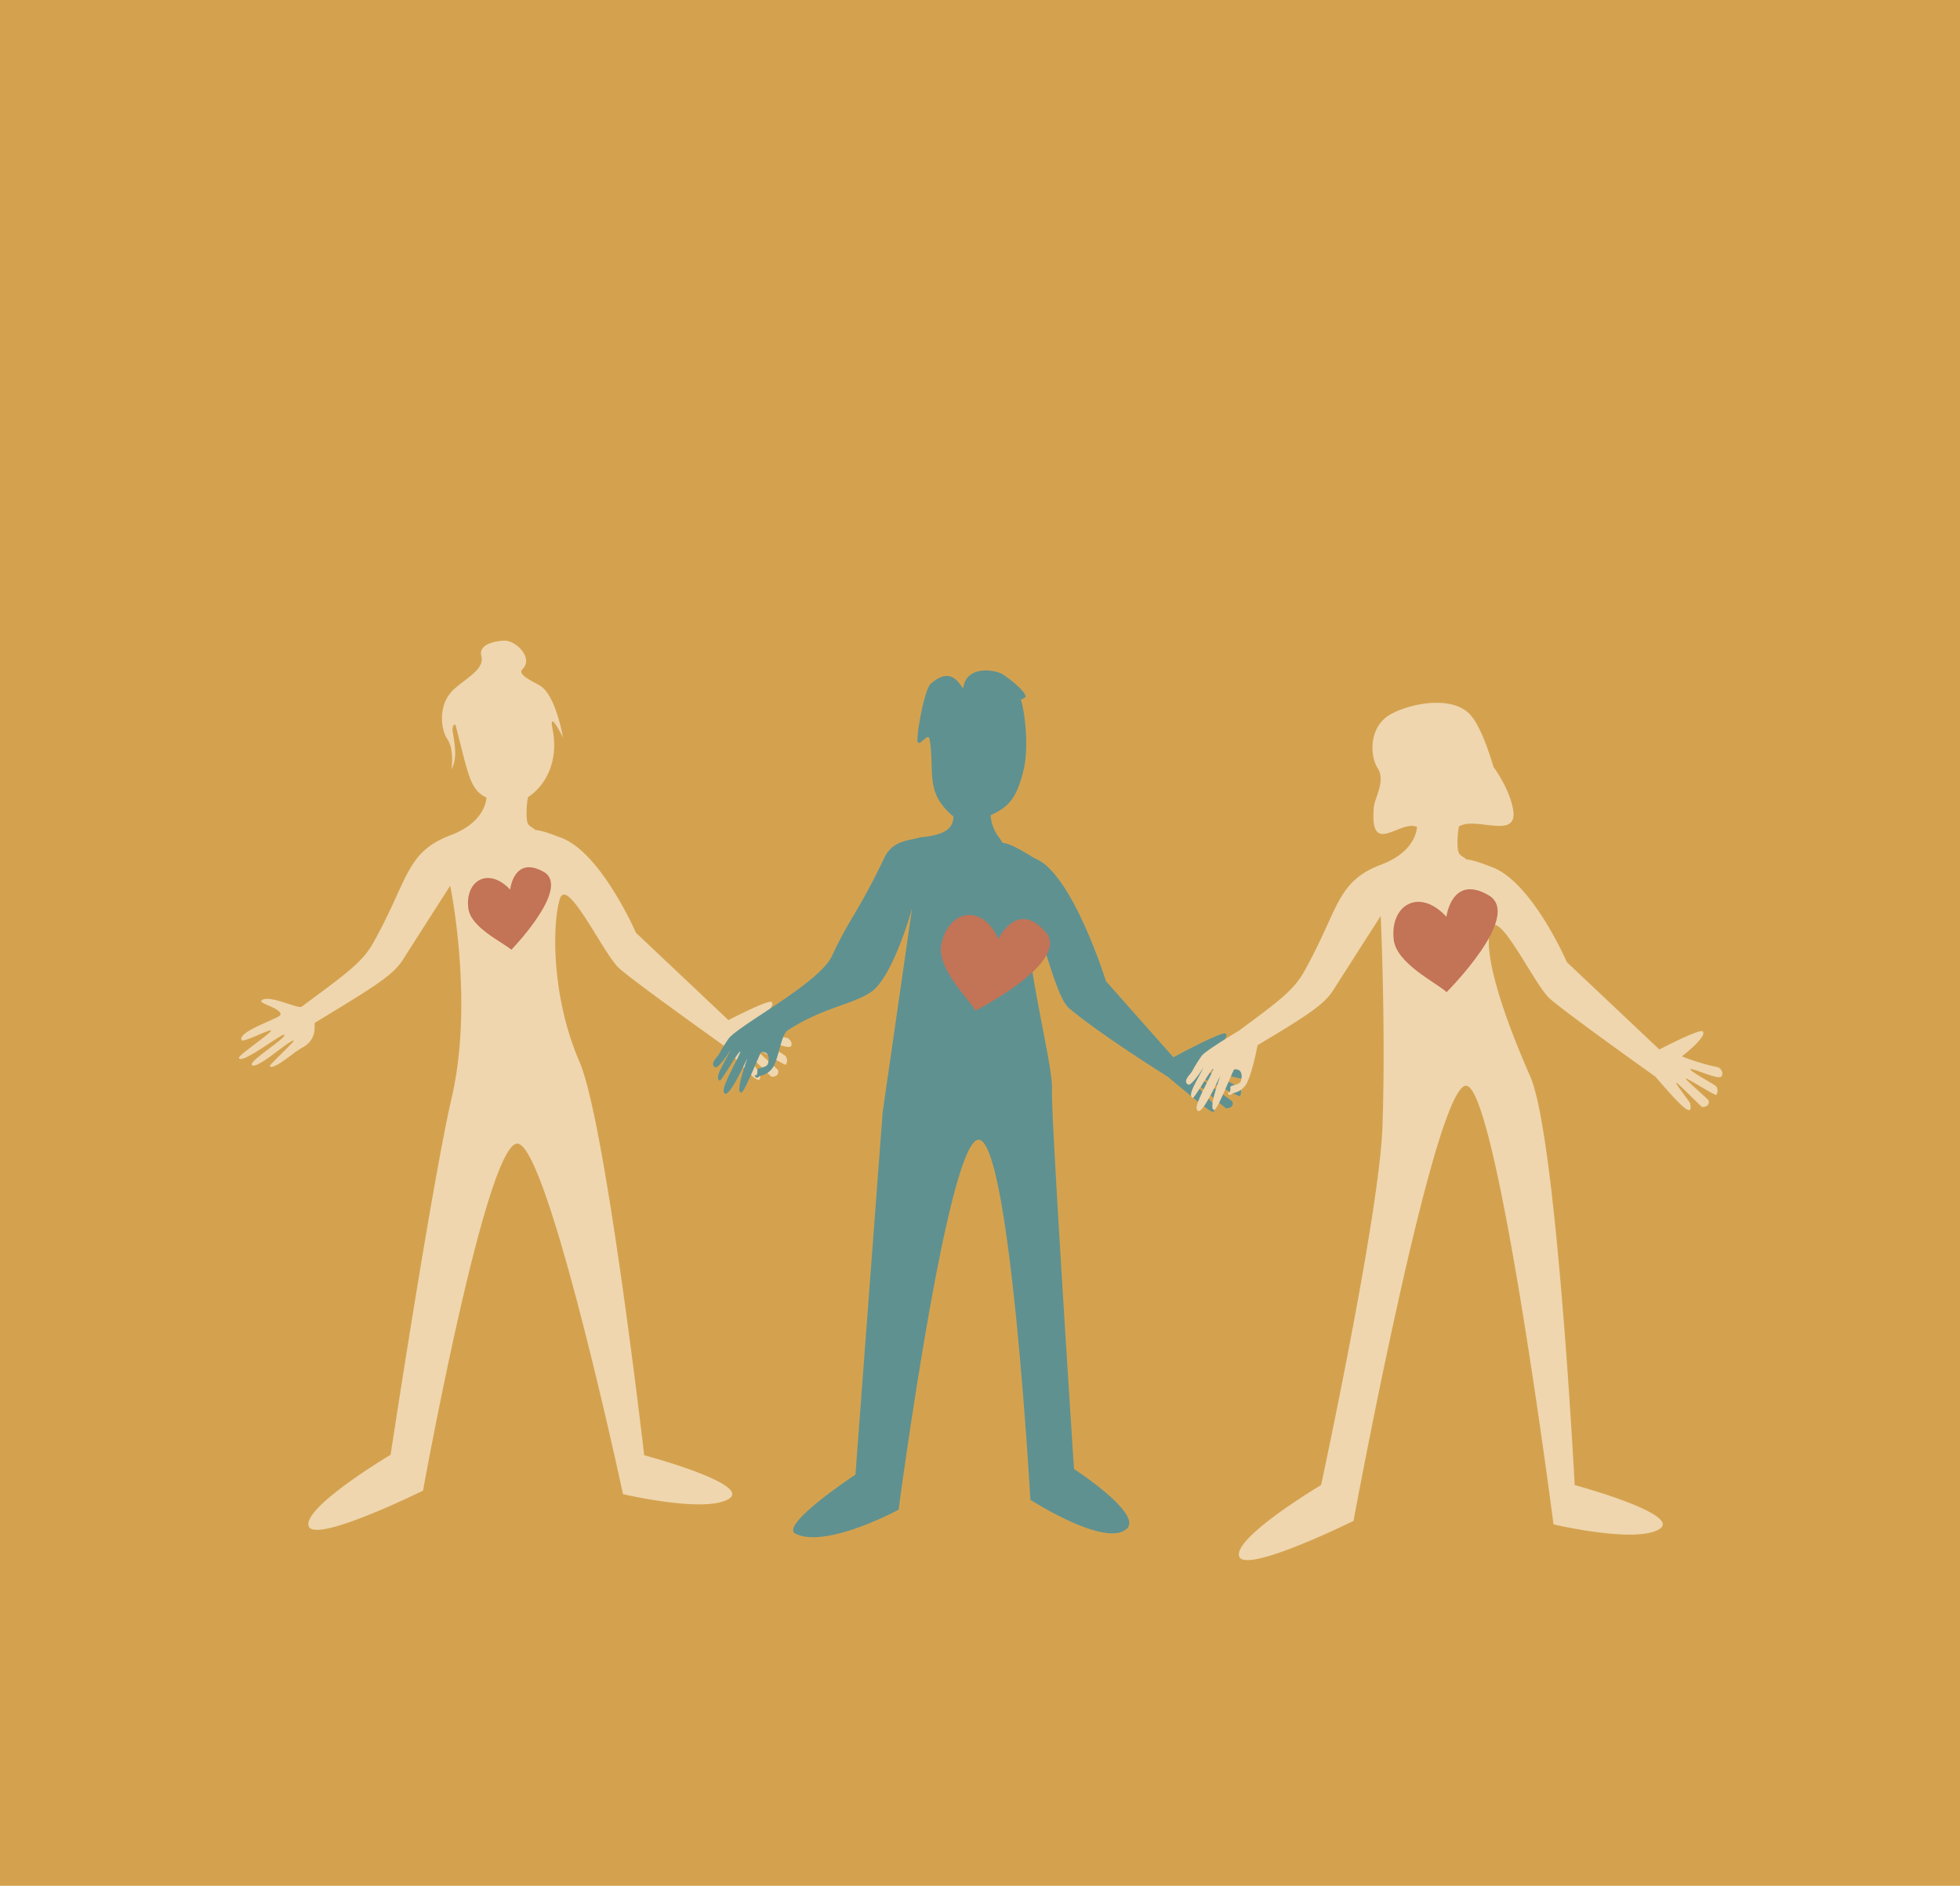
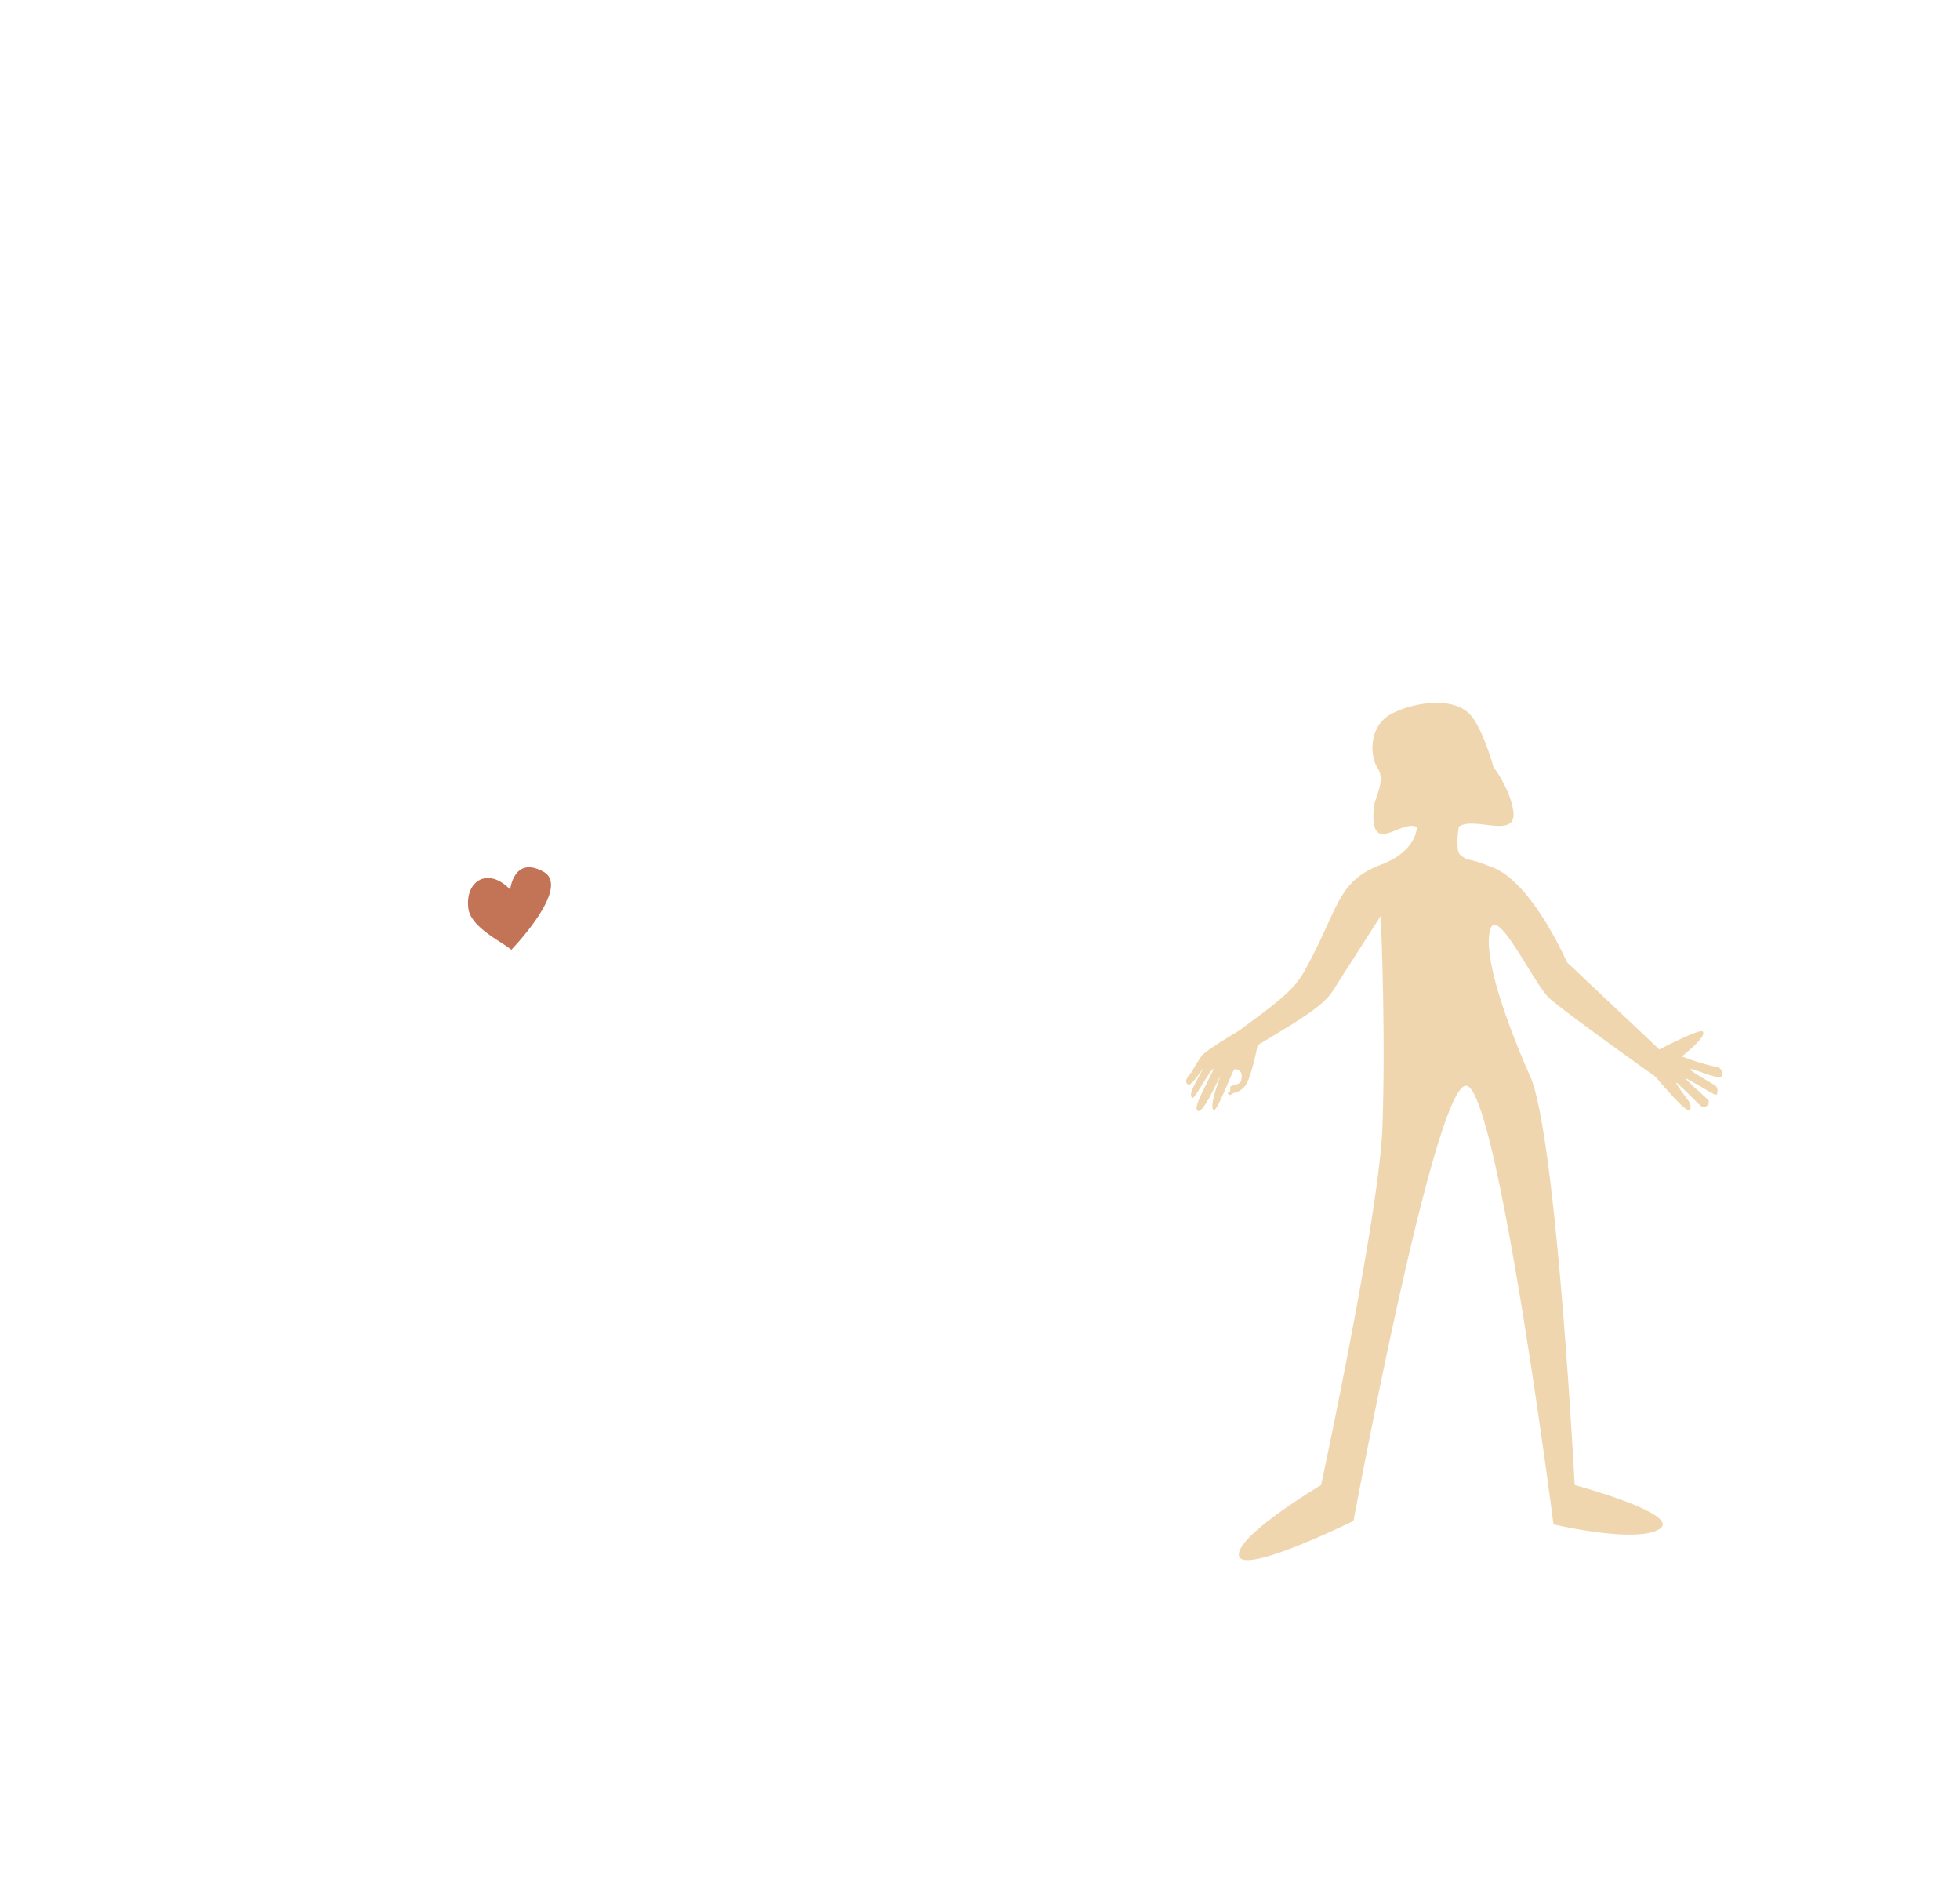
<svg xmlns="http://www.w3.org/2000/svg" viewBox="0 0 525 505">
  <defs>
    <style>
      .cls-1 {
        fill: #d4a24f;
      }

      .cls-2 {
        fill: #efd6ae;
      }

      .cls-3 {
        fill: #5f9191;
      }

      .cls-4 {
        fill: #c37356;
      }
    </style>
  </defs>
  <g id="Verantwortung_03" data-name="Verantwortung – 03" transform="translate(-185 -2861)">
-     <rect id="_10heyuru_1_Anne_Workshop_Intuition_382" data-name="10heyuru_1_Anne Workshop_Intuition_382" class="cls-1" width="525" height="505" transform="translate(185 2861)" />
    <g id="Gruppe_186" data-name="Gruppe 186" transform="translate(248.809 3032.475)">
-       <path id="Pfad_51" data-name="Pfad 51" class="cls-2" d="M108.739,218.218S98.441,128.888,91.382,112.8C83.63,94.869,84.208,75.2,86.175,69.181s11.571,14.58,15.737,18.514c3.587,3.356,28.465,21.06,28.465,21.06s6.133,7.29,8.1,8.563c1.041.694,1.62.579,1.157-1.5-.116-.347-3.934-5.207-3.7-5.438s6.711,6.48,6.943,6.48c1.5,0,1.967-.81,1.736-1.736-.116-.347-6.364-5.67-6.133-5.9s7.984,4.744,8.216,4.4a2.117,2.117,0,0,0,0-2.2c-.347-.579-7.058-4.05-6.943-4.628.231-.579,7.174,2.777,8.216,1.967.694-.579-.116-2.083-1.041-2.314a60.63,60.63,0,0,1-9.6-2.893s7.058-5.438,5.554-6.711c-.926-.694-11.571,4.86-11.571,4.86L106.54,78.322S97.052,56.453,86.175,52.75c-1.041-.347-4.166-1.736-6.6-1.967-.347-.463-1.389-.81-1.851-1.5-.81-1.041-.463-5.554-.116-7.29,4.513-2.893,8.331-9.373,6.6-18.167-1.157-5.786,2.777,2.2,2.777,2.2S85.134,14.8,80.852,12.135c-2.43-1.389-6.133-3.009-4.744-4.4C79.233,4.845,74.373-.13,71.133.1c-.463,0-6.943.347-6.017,4.05.926,3.587-3.818,5.786-7.29,8.91-4.281,3.818-3.7,10.53-1.851,13.307,2.2,3.356.926,8.794,1.273,7.984,1.389-2.893.81-6.364.231-9.72-.347-2.2.694-2.083.694-2.083C61.644,35.74,61.991,40.022,66.5,42.1c-.231,2.777-2.2,7.174-9.257,9.951-12.5,4.628-11.455,11.8-21.06,28.928-2.777,4.976-6.6,7.868-19.208,17.125-.926.694-9.026-3.471-10.761-1.62-.694.81,5.554,2.083,5.091,3.818-.231.926-11.455,4.4-10.414,6.711.347.926,8.216-3.356,7.868-2.43s-8.91,6.6-8.563,7.29c.81,1.736,11.687-6.827,12.15-6.248.694.81-9.6,7.058-8.678,8.1,1.389,1.389,10.645-7.29,11.224-6.48.116.231-6.711,6.6-6.48,6.827C9.805,115,14.55,110.49,17.1,109.1c4.513-2.43,3.009-6.48,3.471-6.711C36.188,92.9,41.395,89.778,44.056,85.612c4.628-7.29,12.728-19.9,12.728-19.9s6.364,30.664.463,56.467C51.925,145.088,40.816,218.1,40.816,218.1s-23.142,13.77-21.985,18.977,30.664-9.373,30.664-9.373S66.62,133.285,74.951,134.79c8.331,1.62,28.118,93.842,28.118,93.842s21.985,5.207,28.349,1.273S108.739,218.218,108.739,218.218Z" transform="translate(0 0)" />
-       <path id="Pfad_52" data-name="Pfad 52" class="cls-3" d="M206.629,220.838s-6.248-95.346-5.9-101.711-7.868-37.606-5.9-43.508,6.133,18.282,10.53,21.87c8.91,7.406,26.382,18.282,26.382,18.282s9.141,7.753,11.224,9.026c1.041.694,1.62.579,1.157-1.5-.116-.347-5.091-5.438-4.86-5.67s7.868,6.6,8.1,6.6c1.5,0,1.967-.81,1.736-1.736-.116-.347-8.678-6.133-8.447-6.364s10.3,5.091,10.414,4.86a2.117,2.117,0,0,0,0-2.2c-.347-.579-9.373-4.4-9.141-4.976s9.488,3.24,10.414,2.314c.694-.579-.116-2.083-1.041-2.314a60.631,60.631,0,0,1-9.6-2.893s7.058-5.438,5.554-6.711c-.926-.694-14,6.364-14,6.364L215.192,90.2s-8.91-28.581-18.745-32.746c-1.041-.463-6.364-4.166-8.91-4.281-.347-.463-.694-1.157-1.273-1.851a11.124,11.124,0,0,1-1.967-5.554c4.513-2.2,6.827-3.934,8.794-12.034,1.5-5.9.463-15.158-.694-18.977.231,0,1.389-.579,1.273-.81-.231-1.5-3.7-4.281-5.9-5.786s-9.835-2.546-10.761,3.24c-.231,1.736-2.2-6.6-8.678-.926-1.851,1.5-4.05,14.464-3.587,15.621.694,1.389,2.893-3.009,3.24-.463,1.389,8.794-1.389,14,6.364,20.481-.116,2.314-.926,4.86-8.91,5.554-2.893.926-7.29.694-9.6,5.438-6.943,14.58-9.488,16.431-14,26.267-3.356,7.29-24.3,18.167-27.655,22.1a46.167,46.167,0,0,0-2.661,4.281c-.463.81-2.546,2.546-1.041,3.471.926.579,4.166-4.628,4.166-4.628-1.736,3.587-4.513,7.637-2.893,8.216.463.116,4.86-7.753,5.438-7.753.579-.116-4.86,9.026-4.4,10.645.81,3.471,6.017-8.331,6.248-8.678.231-.231-3.24,8.563-1.62,9.026.926.231,5.091-10.761,5.438-10.877,2.43-.231,2.083,2.314,1.736,3.24-.463,1.041-3.008.926-2.777,1.62a2.713,2.713,0,0,1-.231,1.389l-.463-.116c0,.116.116.81.694.694.231,0,.579-.463.694-.463a5.221,5.221,0,0,0,3.587-2.43c1.62-3.009,2.083-8.678,3.934-9.835,9.6-6.133,17.357-6.827,22.217-10.183,5.9-3.934,10.993-22.332,10.993-22.332l-7.868,54.5-7.29,97.082S127.367,236,132.111,238.2c8.331,3.934,27.539-6.48,27.539-6.48s13.307-100.669,21.638-99.049,13.654,96.388,13.654,96.388,18.861,12.15,25.225,8.216C226.532,233.682,206.629,220.838,206.629,220.838Z" transform="translate(17.243 1.082)" />
      <path id="Pfad_53" data-name="Pfad 53" class="cls-2" d="M361.836,112.05a60.629,60.629,0,0,1-9.6-2.893s7.058-5.438,5.554-6.711c-.926-.694-11.571,4.86-11.571,4.86L321.452,83.932s-9.488-21.87-20.365-25.572c-1.041-.347-4.166-1.736-6.6-1.967-.347-.463-1.389-.81-1.851-1.5-.81-1.041-.463-5.554-.116-7.29,4.513-2.893,16.2,3.934,14.464-4.86-1.157-5.786-5.207-11.108-5.207-11.108S299,21.564,295.648,17.745c-5.67-6.248-19.555-2.2-23.027.926-4.281,3.818-3.7,10.53-1.851,13.307,2.2,3.356-.81,7.868-1.041,10.53-1.157,13.538,7.058,3.124,11.571,5.207-.231,2.777-2.2,7.174-9.257,9.951-12.5,4.628-11.455,11.8-21.06,28.928-2.661,4.628-6.248,7.521-17.472,15.737,0,0-8.563,5.091-9.836,6.6a46.175,46.175,0,0,0-2.661,4.281c-.463.81-2.546,2.546-1.041,3.471.926.579,4.166-4.628,4.166-4.628-1.736,3.587-4.513,7.637-2.893,8.216.463.116,4.86-7.753,5.438-7.753.579-.116-4.86,9.026-4.4,10.645.81,3.471,6.017-8.331,6.248-8.678.231-.231-3.24,8.563-1.62,9.026.926.231,5.091-10.761,5.438-10.877,2.43-.231,2.083,2.314,1.736,3.24-.463,1.041-3.009.926-2.777,1.62a2.713,2.713,0,0,1-.231,1.389l-.463-.116c0,.116.116.81.694.694.231,0,.579-.463.694-.463a5.221,5.221,0,0,0,3.587-2.43c1.62-3.009,3.009-10.414,3.009-10.414,13.191-7.868,17.82-10.877,20.25-14.7,4.628-7.29,12.728-19.9,12.728-19.9s1.389,30.432.463,56.467c-.81,23.489-16.431,95.925-16.431,95.925s-23.142,13.77-21.985,18.977,30.664-9.373,30.664-9.373,21.87-118.142,30.316-116.522c8.331,1.62,23.258,117.447,23.258,117.447s21.985,5.207,28.349,1.273-22.68-11.8-22.68-11.8-4.86-93.5-11.918-109.463C303.748,96.661,299,81.039,300.971,75.022s11.571,14.58,15.737,18.514c3.587,3.356,28.465,21.06,28.465,21.06s6.133,7.29,8.1,8.563c1.041.694,1.62.579,1.157-1.5-.116-.347-3.934-5.207-3.7-5.438s6.711,6.48,6.943,6.48c1.5,0,1.967-.81,1.736-1.736-.116-.347-6.364-5.67-6.133-5.9s7.984,4.744,8.216,4.4a2.117,2.117,0,0,0,0-2.2c-.347-.579-7.058-4.05-6.943-4.628.231-.579,7.174,2.777,8.216,1.967C363.571,113.786,362.761,112.282,361.836,112.05Z" transform="translate(34.447 2.258)" />
    </g>
-     <path id="Pfad_54" data-name="Pfad 54" class="cls-4" d="M9.279,25.582C7.337,22.2-1.146,14.15.148,7.823,2.017-1.307,11-3.392,15.462,6.385c0,0,4.889-10.5,12.51-2.013C35.233,12.425,9.279,25.582,9.279,25.582Z" transform="translate(436.986 3106.064)" />
-     <path id="Pfad_55" data-name="Pfad 55" class="cls-4" d="M9.279,25.582C7.337,22.2-1.146,14.15.148,7.823,2.017-1.307,11-3.392,15.462,6.385c0,0,4.889-10.5,12.51-2.013C35.233,12.425,9.279,25.582,9.279,25.582Z" transform="matrix(0.951, -0.309, 0.309, 0.951, 555.757, 3105.212)" />
    <path id="Pfad_56" data-name="Pfad 56" class="cls-4" d="M7.418,20.435C5.867,17.735-.913,11.3.121,6.243,1.615-1.054,8.8-2.721,12.36,5.094c0,0,3.907-8.389,10-1.609C28.161,9.92,7.418,20.435,7.418,20.435Z" transform="translate(308.305 3098.429) rotate(-19)" />
  </g>
</svg>